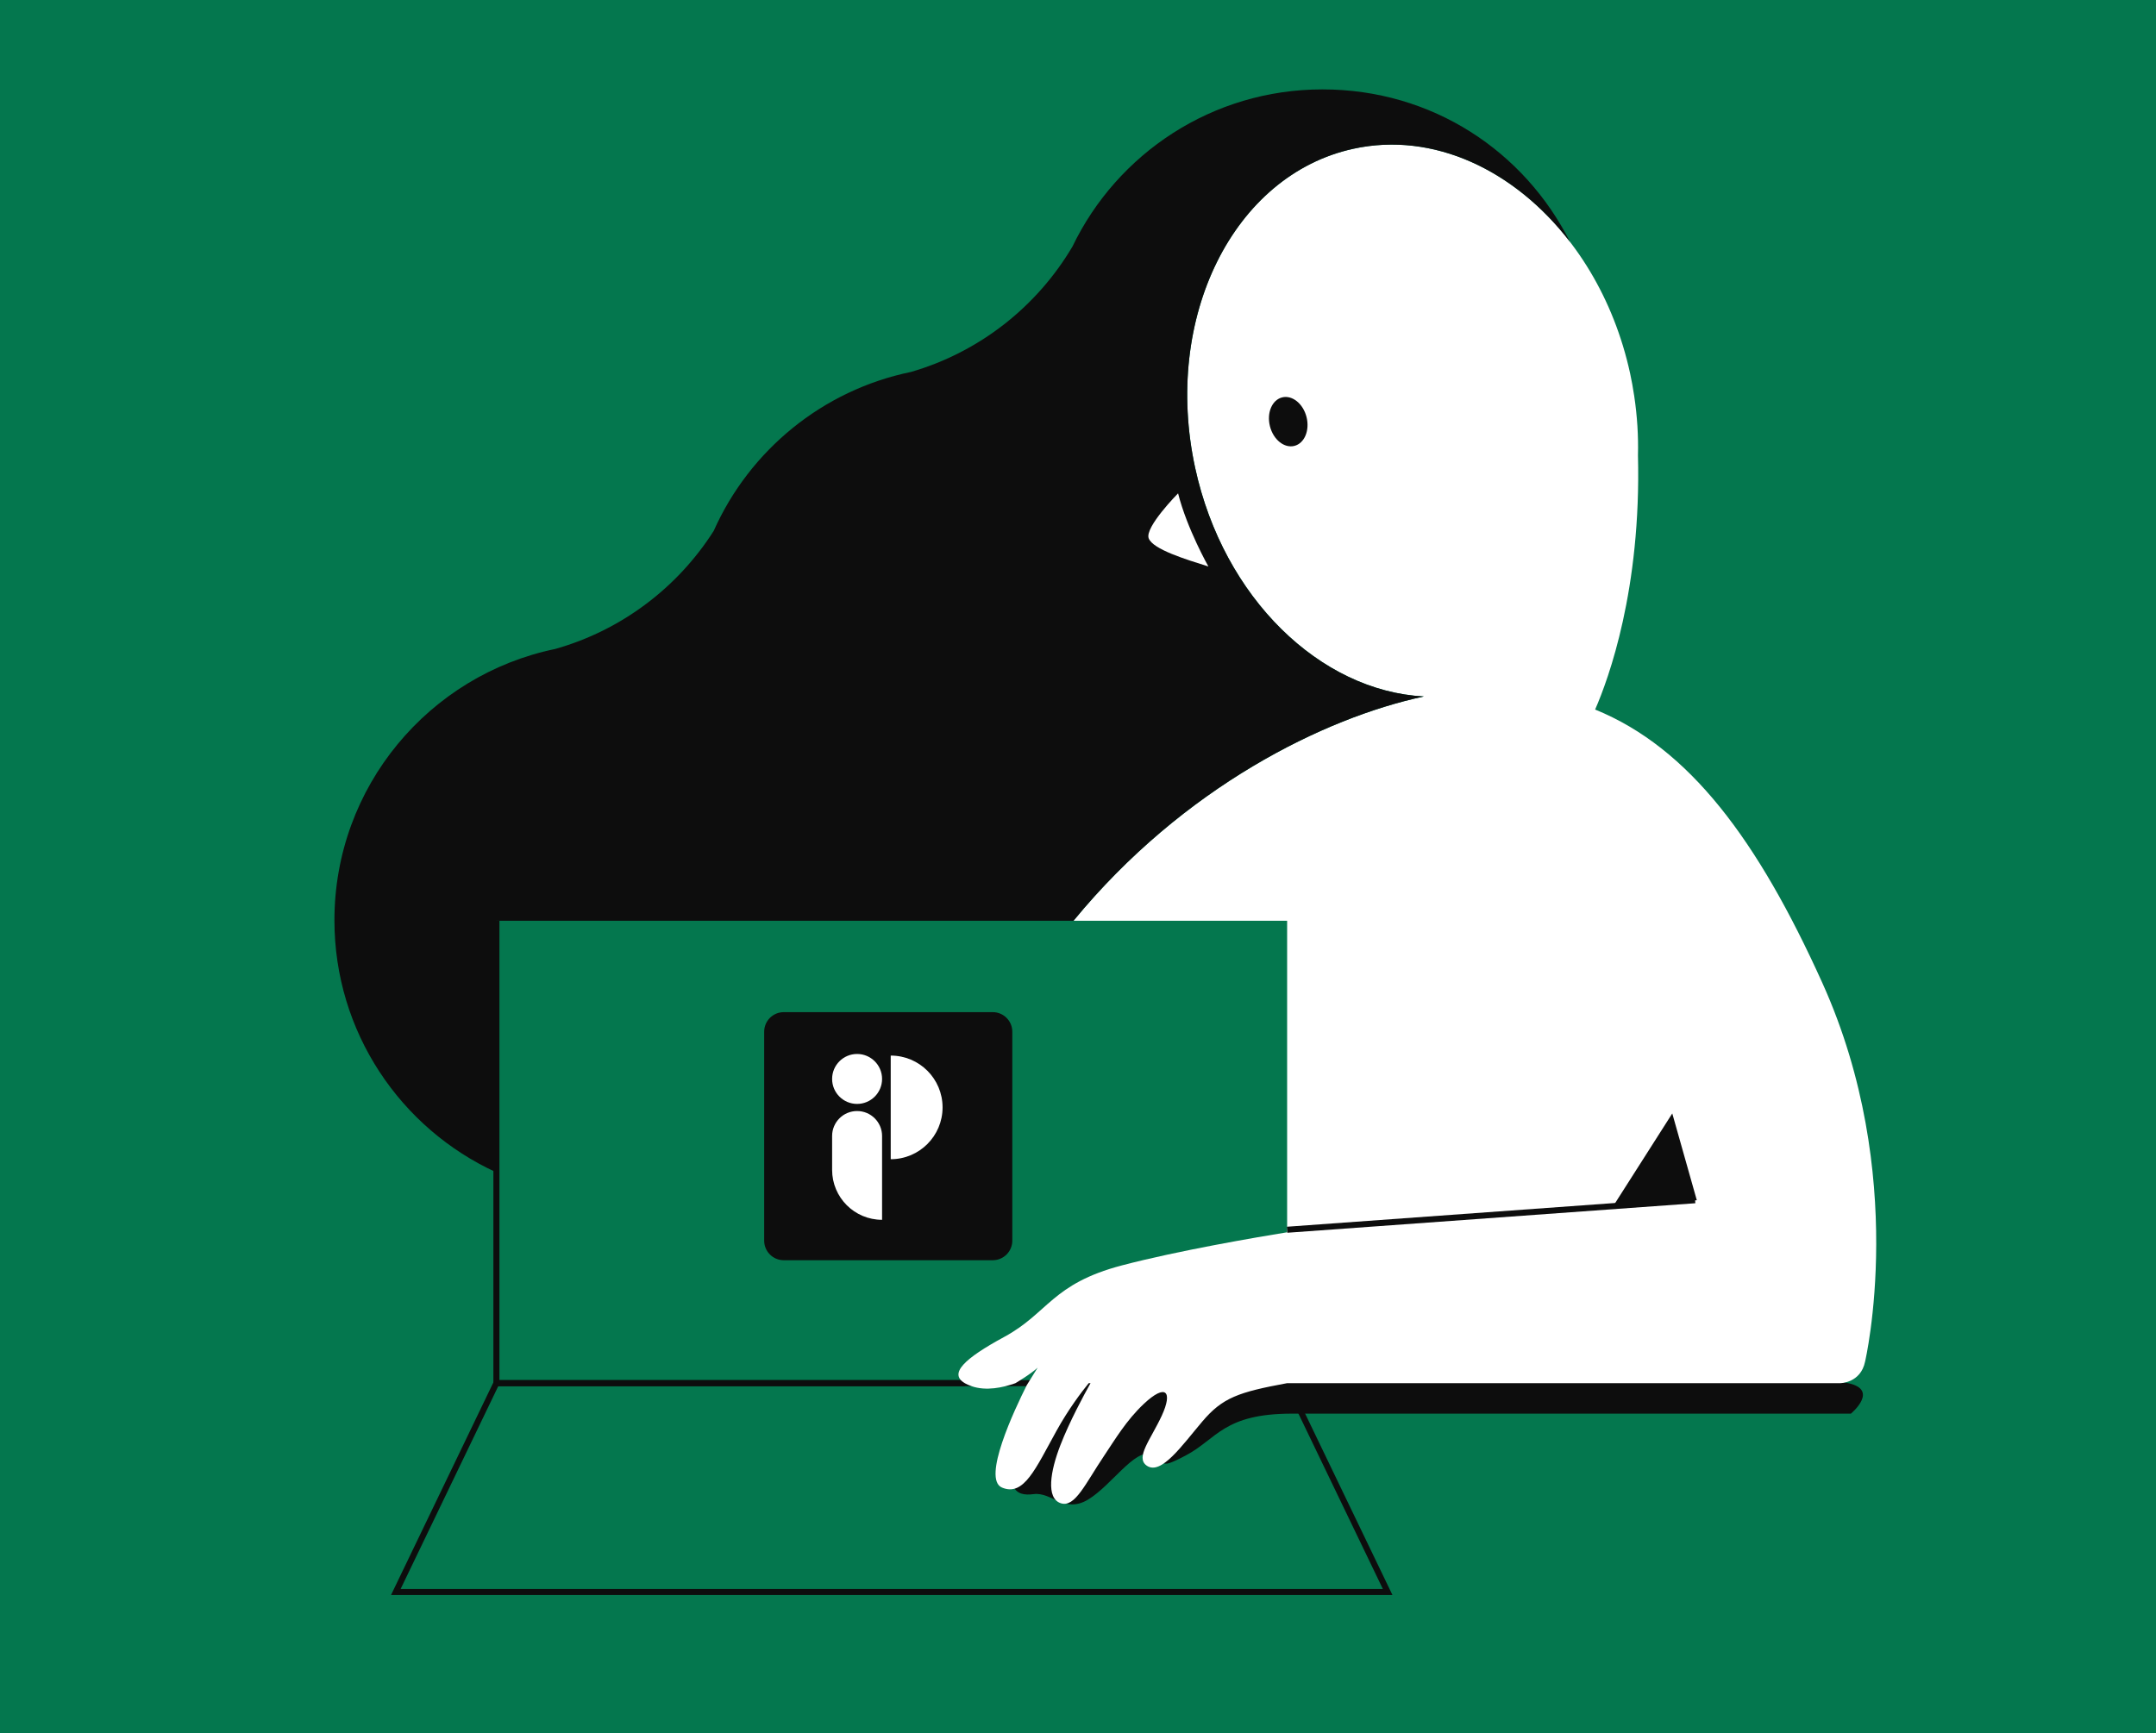
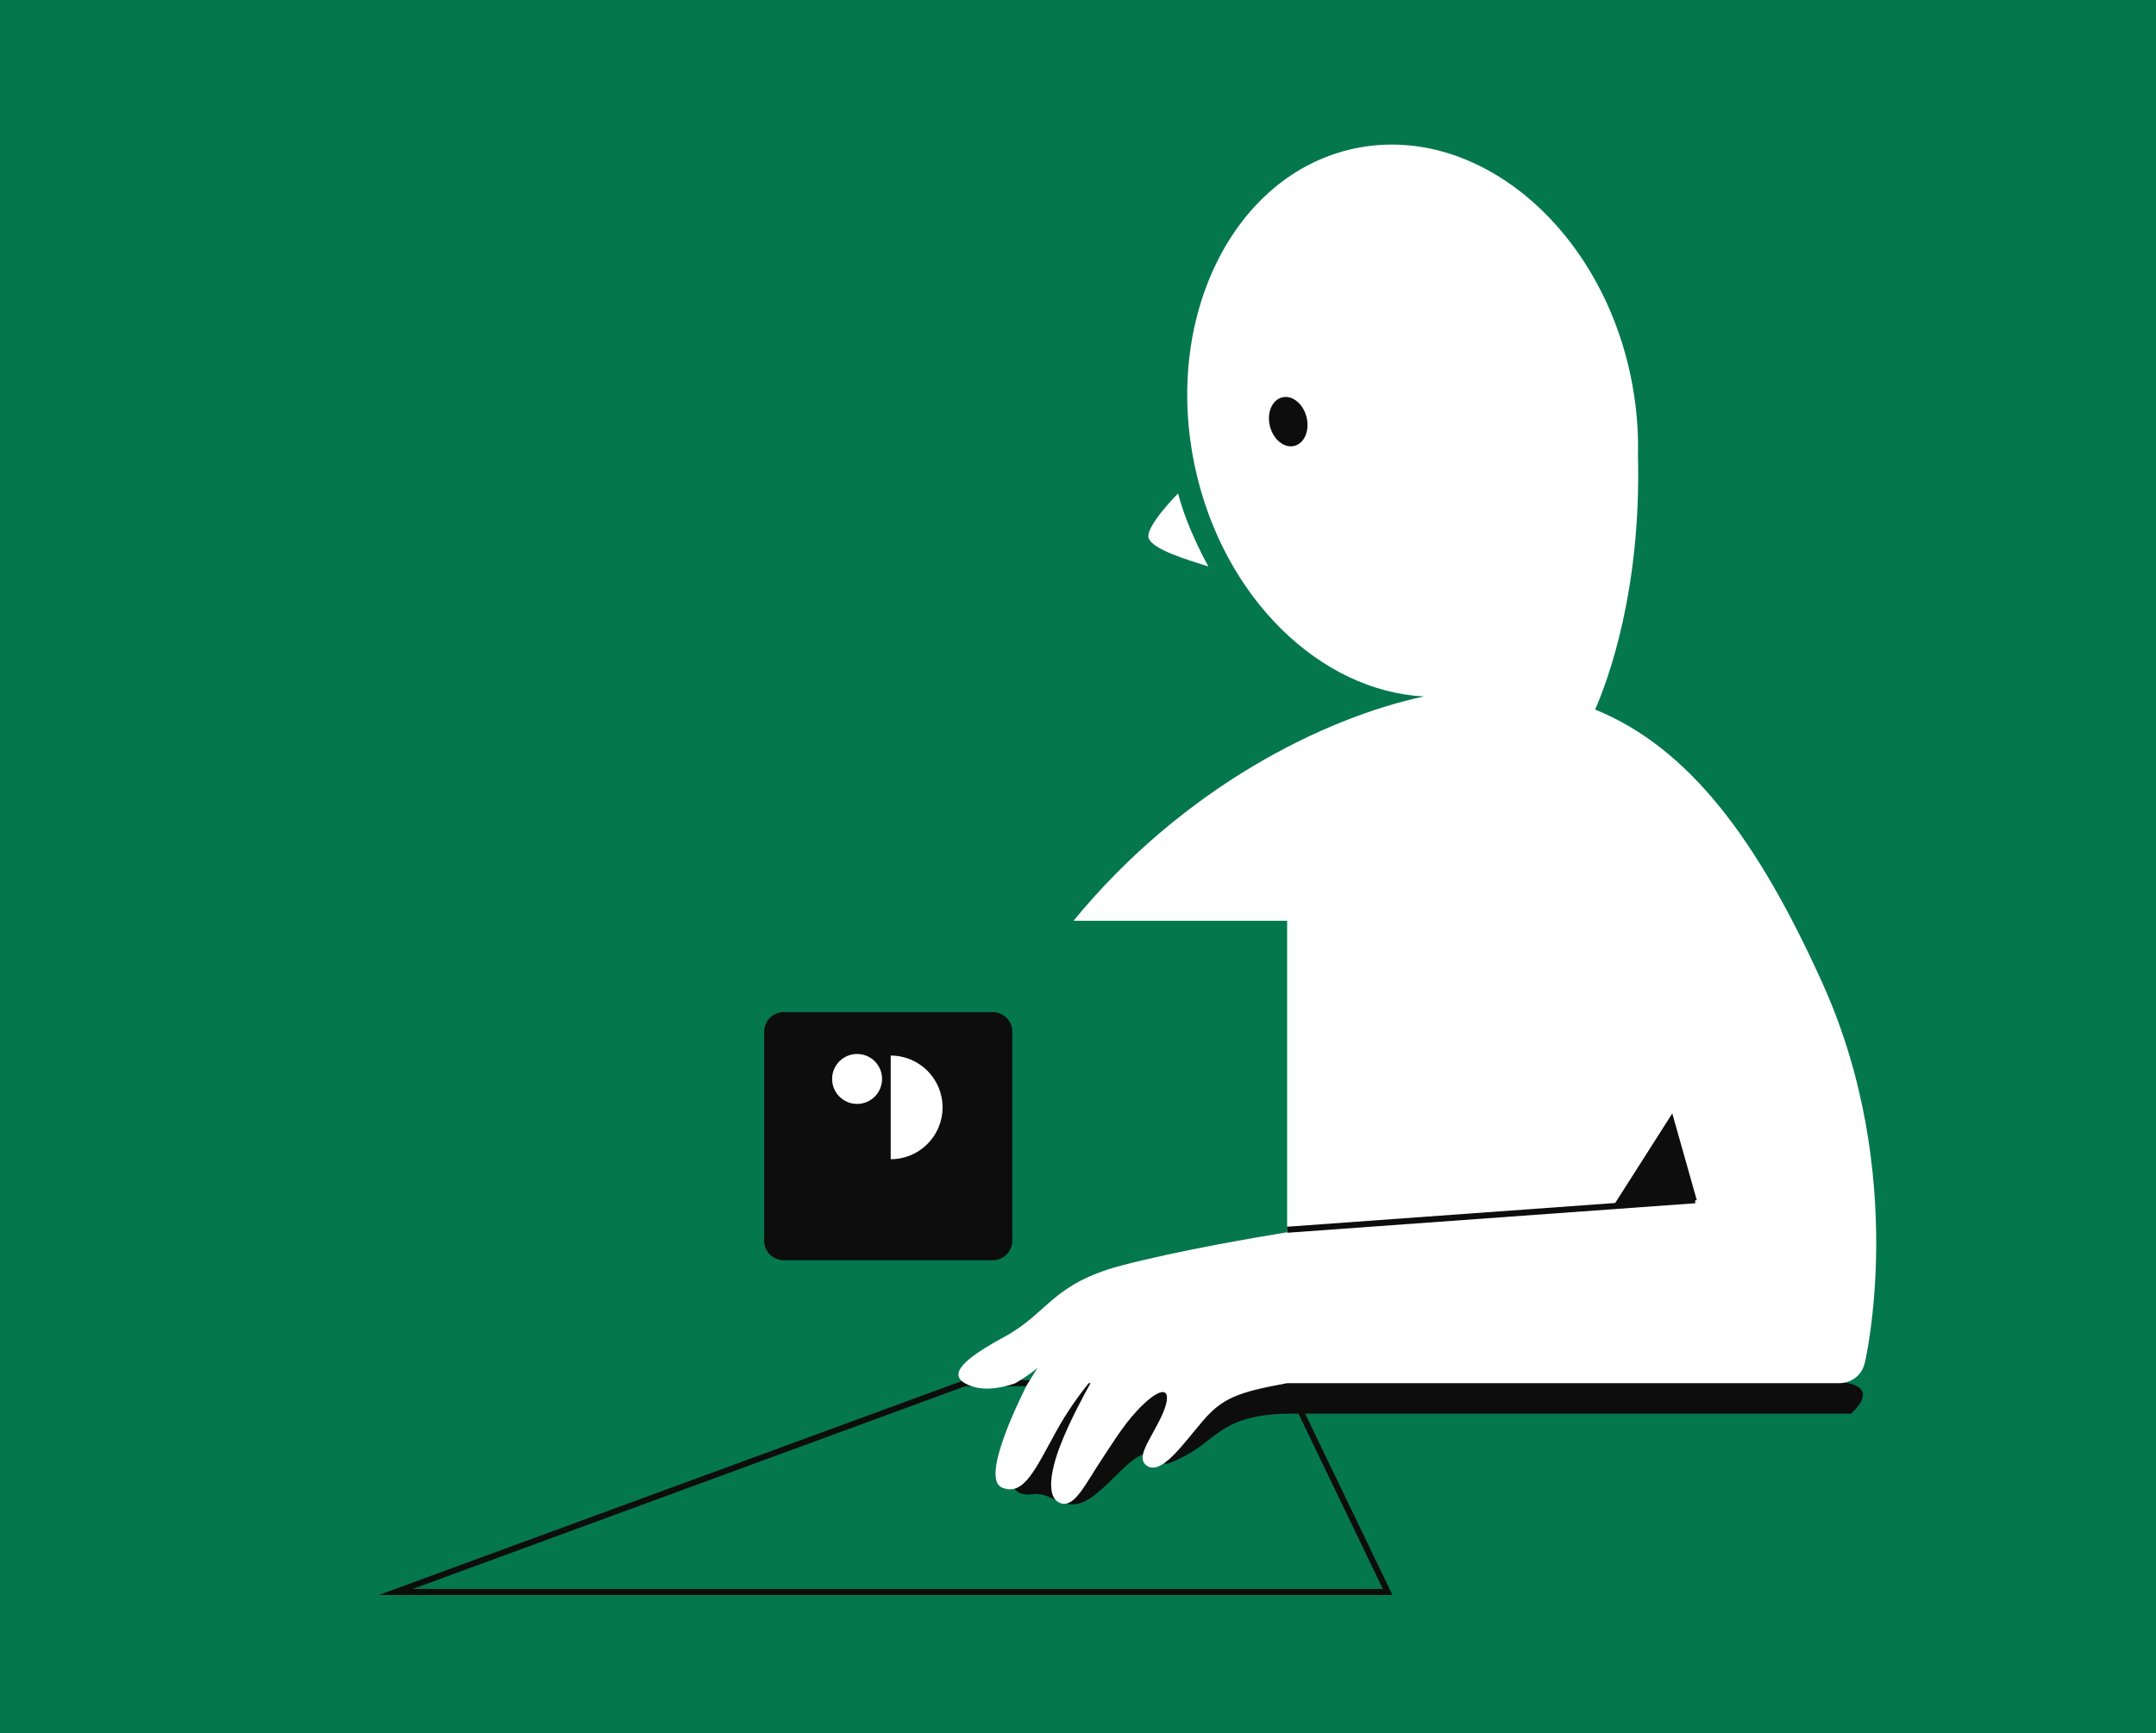
<svg xmlns="http://www.w3.org/2000/svg" width="536" height="431" viewBox="0 0 536 431" fill="none">
  <rect x="0" y="0" width="536" height="431" fill="#333333" stroke="none" />
  <g clip-path="url(#clip0_616_11587)">
    <path d="M536 0H0V431H536V0Z" fill="#04774E" />
-     <path d="M239.86 343.95H123.41V228.97" stroke="#0D0D0D" stroke-width="1.5" stroke-miterlimit="10" />
-     <path d="M319.99 343.95C319.99 343.95 319.97 343.95 319.96 343.95H271.1H270.64H255.51H252.42C252.42 343.95 252.41 343.95 252.4 343.95H239.86C239.86 343.95 239.86 343.95 239.85 343.95H123.4L98.41 395.87H344.98L319.99 343.95Z" stroke="#0D0D0D" stroke-width="1.5" stroke-miterlimit="10" />
+     <path d="M319.99 343.95C319.99 343.95 319.97 343.95 319.96 343.95H271.1H270.64H255.51H252.42C252.42 343.95 252.41 343.95 252.4 343.95H239.86C239.86 343.95 239.86 343.95 239.85 343.95L98.41 395.87H344.98L319.99 343.95Z" stroke="#0D0D0D" stroke-width="1.5" stroke-miterlimit="10" />
    <path d="M300.421 333.58C300.421 333.58 259.281 336.9 253.961 353.84C248.631 370.78 252.491 372.11 256.991 371.54C261.491 370.97 264.621 376.43 270.481 372.91C276.341 369.39 281.961 360.29 286.321 361.57C290.681 362.85 286.911 366.07 294.731 361.96C302.551 357.85 304.121 351.53 321.191 351.53H460.151C460.151 351.53 467.811 345.2 458.611 343.8C449.411 342.4 300.411 333.58 300.411 333.58H300.421Z" fill="#0D0D0D" />
    <path d="M463.672 338.6C462.572 343.95 457.492 343.95 457.492 343.95H319.992C307.902 346.19 303.952 347.53 298.902 353.49C293.852 359.44 288.672 366.93 285.102 364.47C282.162 362.45 286.082 357.98 288.832 352.02C291.582 346.06 289.902 343.91 284.372 349.09C280.012 353.2 277.242 357.91 274.502 361.99C269.802 368.98 267.262 374.92 263.762 373.82C259.962 372.62 261.132 365.79 263.622 359.37C265.892 353.51 269.422 346.98 271.112 343.96H270.652C268.842 346.19 265.612 350.45 262.672 355.77C257.452 365.19 254.542 372.21 249.102 369.91C244.092 367.79 252.172 350.6 255.292 344.4L255.312 344.37L257.962 340.1C256.292 341.68 252.432 343.96 252.432 343.96C249.392 345.03 245.162 345.98 241.512 344.69C240.862 344.46 240.312 344.21 239.862 343.96H239.882L239.862 343.95C235.802 341.58 239.742 337.83 249.642 332.46C260.642 326.5 261.482 319.25 278.902 314.67C292.832 311 312.602 307.63 319.992 306.43V228.97H266.882C294.202 195.69 329.262 178.48 353.992 173.19C328.252 171.84 304.172 148.75 297.132 116.37C289.012 79.01 306.632 43.47 336.492 36.98C366.362 30.49 397.142 55.51 405.262 92.87C405.652 94.67 405.972 96.45 406.242 98.25V98.23C406.262 98.32 406.272 98.41 406.282 98.49C407.032 103.49 407.332 108.42 407.212 113.23C408.052 146.55 399.902 168.8 396.562 176.44C420.062 186.01 437.052 209.01 453.032 244.38C474.612 292.12 463.672 338.6 463.672 338.6Z" fill="white" />
    <path d="M246.8 251.69H194.85C192.161 251.69 189.98 253.87 189.98 256.56V308.51C189.98 311.2 192.161 313.38 194.85 313.38H246.8C249.49 313.38 251.67 311.2 251.67 308.51V256.56C251.67 253.87 249.49 251.69 246.8 251.69Z" fill="#0D0D0D" />
-     <path d="M206.871 282.49V290.91C206.871 297.77 212.431 303.33 219.291 303.33V282.49C219.291 279.06 216.511 276.28 213.081 276.28C209.651 276.28 206.871 279.06 206.871 282.49Z" fill="white" />
    <path d="M213.081 274.51C216.511 274.51 219.291 271.73 219.291 268.3C219.291 264.87 216.511 262.09 213.081 262.09C209.651 262.09 206.871 264.87 206.871 268.3C206.871 271.73 209.651 274.51 213.081 274.51Z" fill="white" />
    <path d="M221.441 288.26C228.561 288.26 234.331 282.49 234.331 275.37C234.331 268.25 228.561 262.49 221.441 262.49V288.26Z" fill="white" />
-     <path d="M297.131 116.37C304.171 148.75 328.241 171.84 353.991 173.19C329.251 178.48 294.191 195.69 266.881 228.96H123.411V291.54C99.651 280.67 83.141 256.68 83.141 228.85C83.141 195.61 106.691 167.86 138.021 161.38C154.501 156.73 168.461 146.12 177.431 132.02C186.331 112.01 204.471 97.03 226.441 92.5C243.481 87.57 257.801 76.26 266.631 61.29C277.751 38.18 301.391 22.23 328.761 22.23C356.131 22.23 378.981 37.66 390.321 60.15C376.581 42.27 356.331 32.67 336.491 36.99C306.631 43.48 289.011 79.02 297.131 116.38V116.37Z" fill="#0D0D0D" />
    <path d="M300.42 140.87C300.42 140.87 295.1 131.48 292.88 122.68C292.88 122.68 284.53 131.12 285.58 133.87C286.63 136.62 294.81 139.1 300.43 140.87H300.42Z" fill="white" />
    <path d="M321.792 110.881C324.303 110.246 325.656 107.032 324.814 103.701C323.972 100.371 321.253 98.186 318.742 98.821C316.231 99.456 314.878 102.67 315.72 106.001C316.562 109.331 319.281 111.516 321.792 110.881Z" fill="#0D0D0D" />
    <path d="M319.988 305.8L421.418 298.46" stroke="#0D0D0D" stroke-width="1.5" stroke-miterlimit="10" />
    <path d="M415.741 276.88L421.841 298.46L401.051 299.93L415.741 276.88Z" fill="#0D0D0D" />
  </g>
  <defs>
    <clipPath id="clip0_616_11587">
      <rect width="536" height="431" fill="white" />
    </clipPath>
  </defs>
</svg>